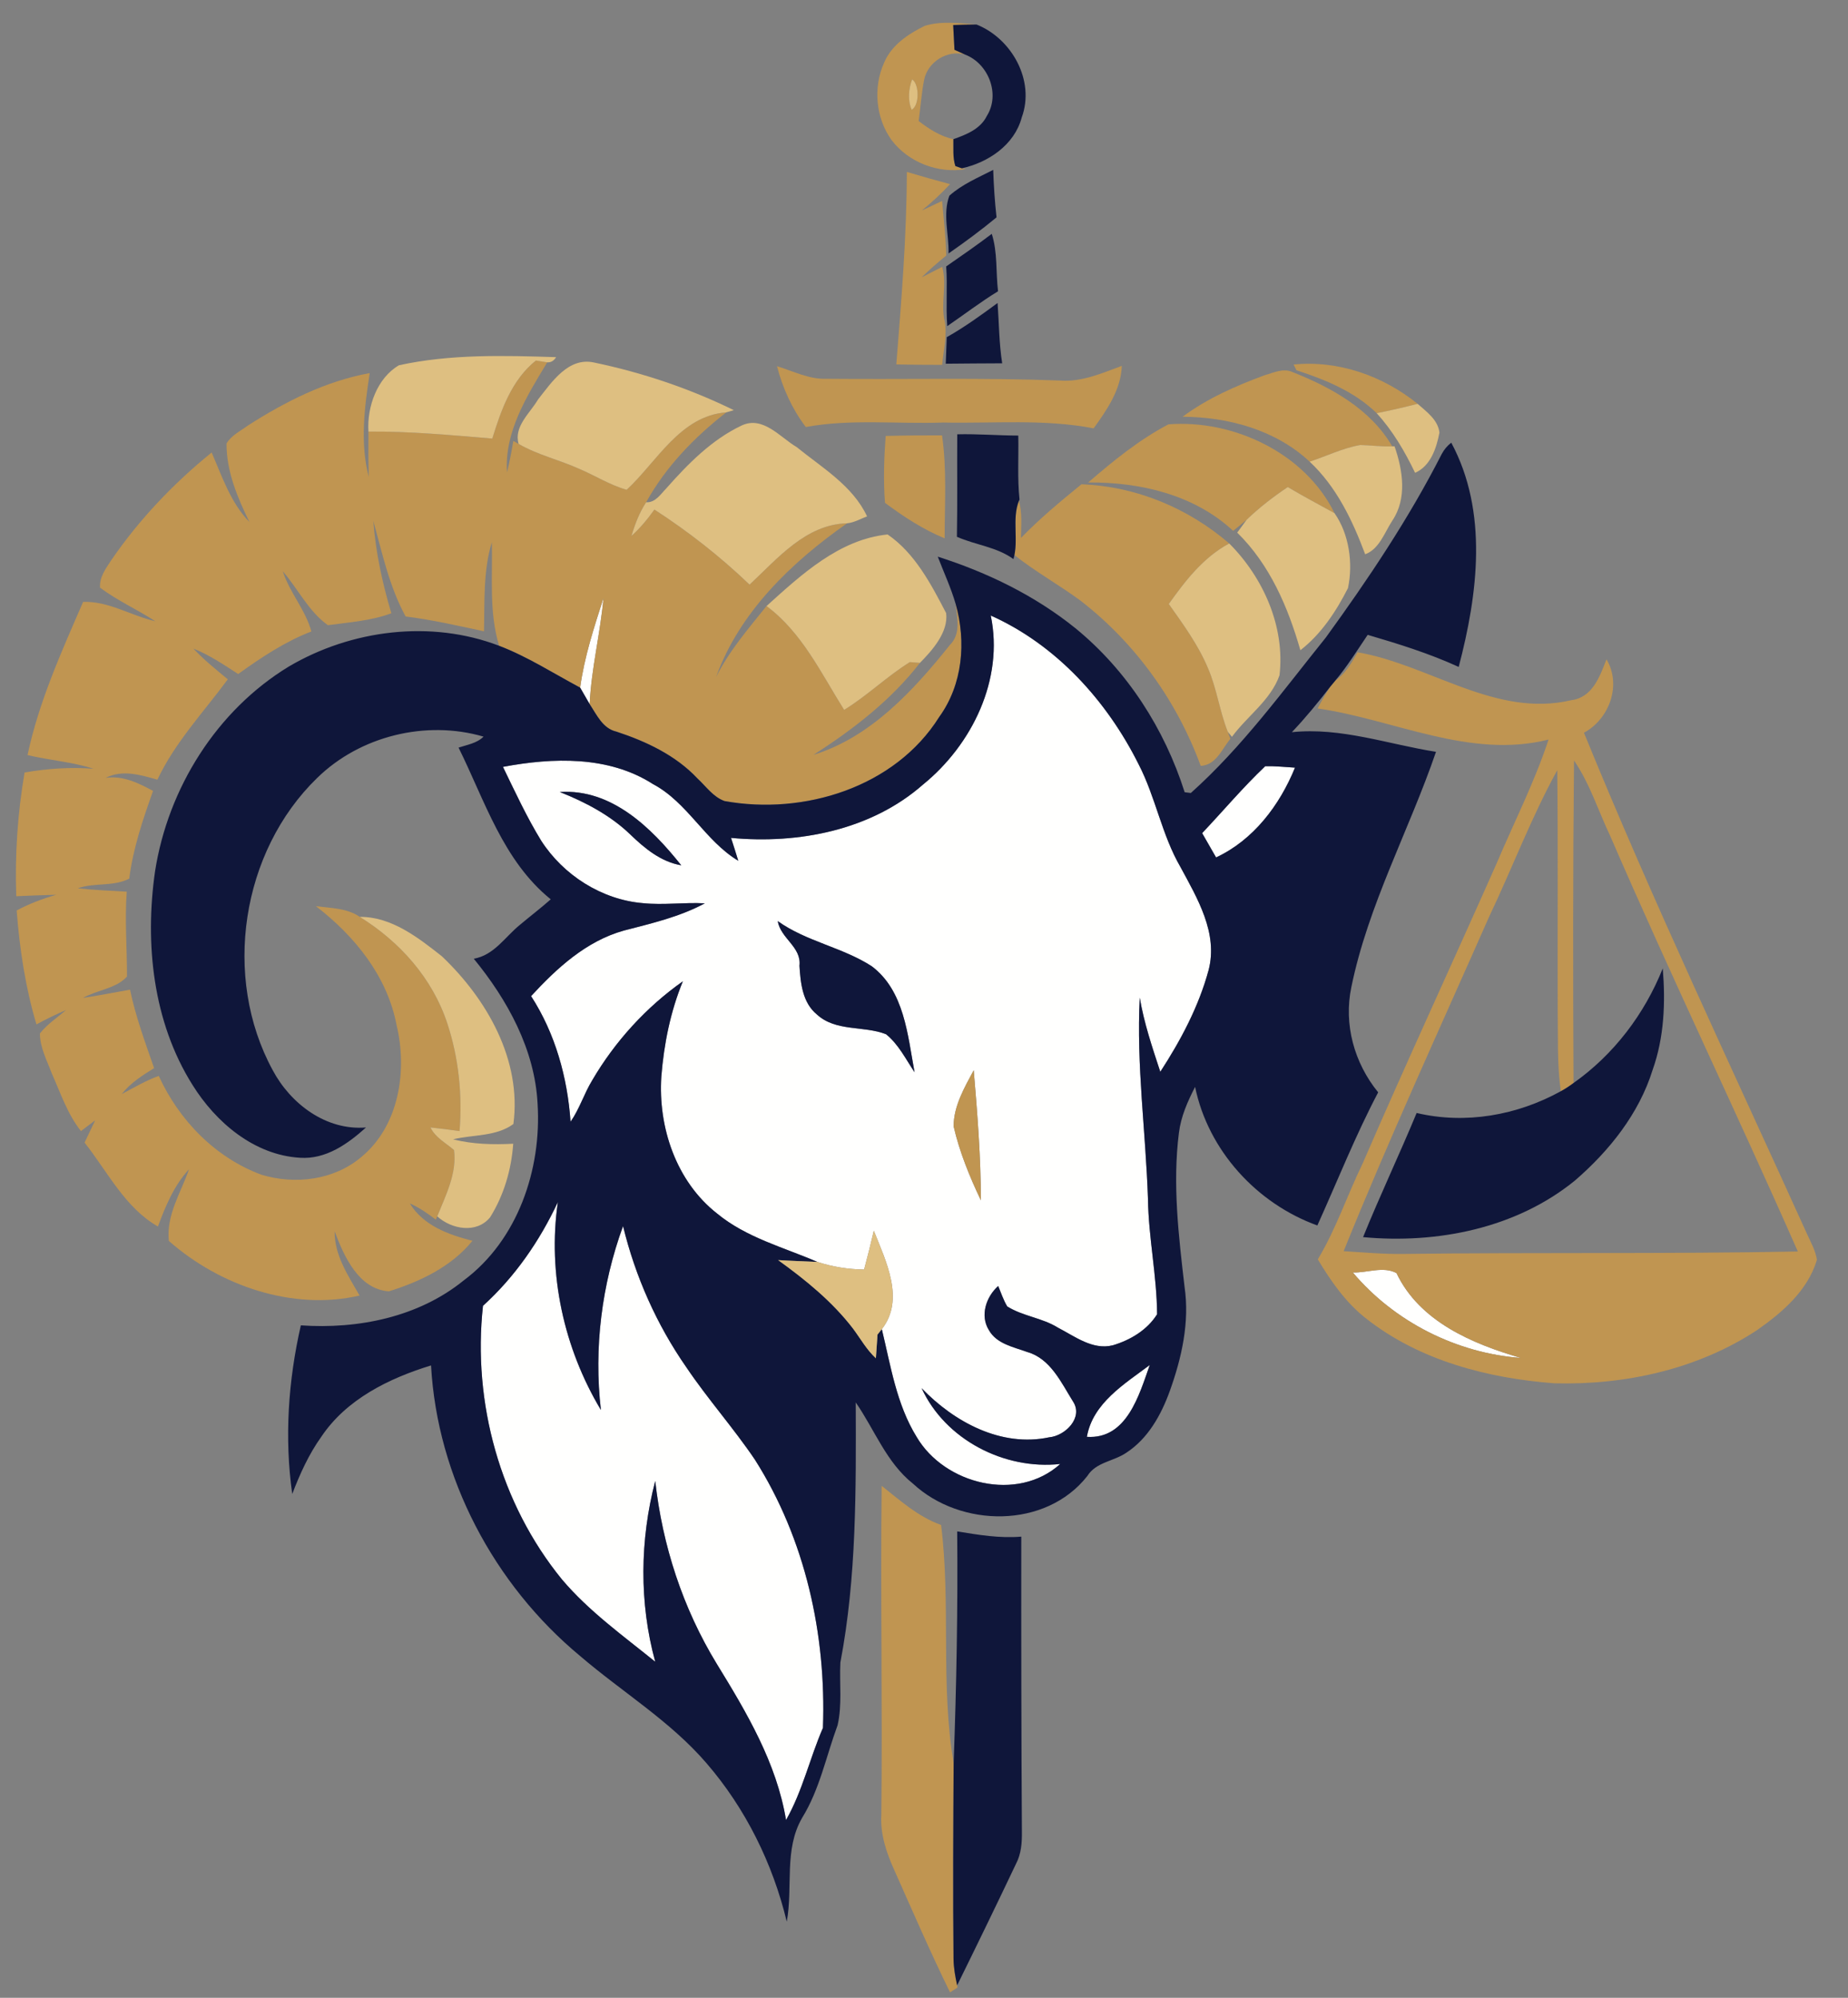
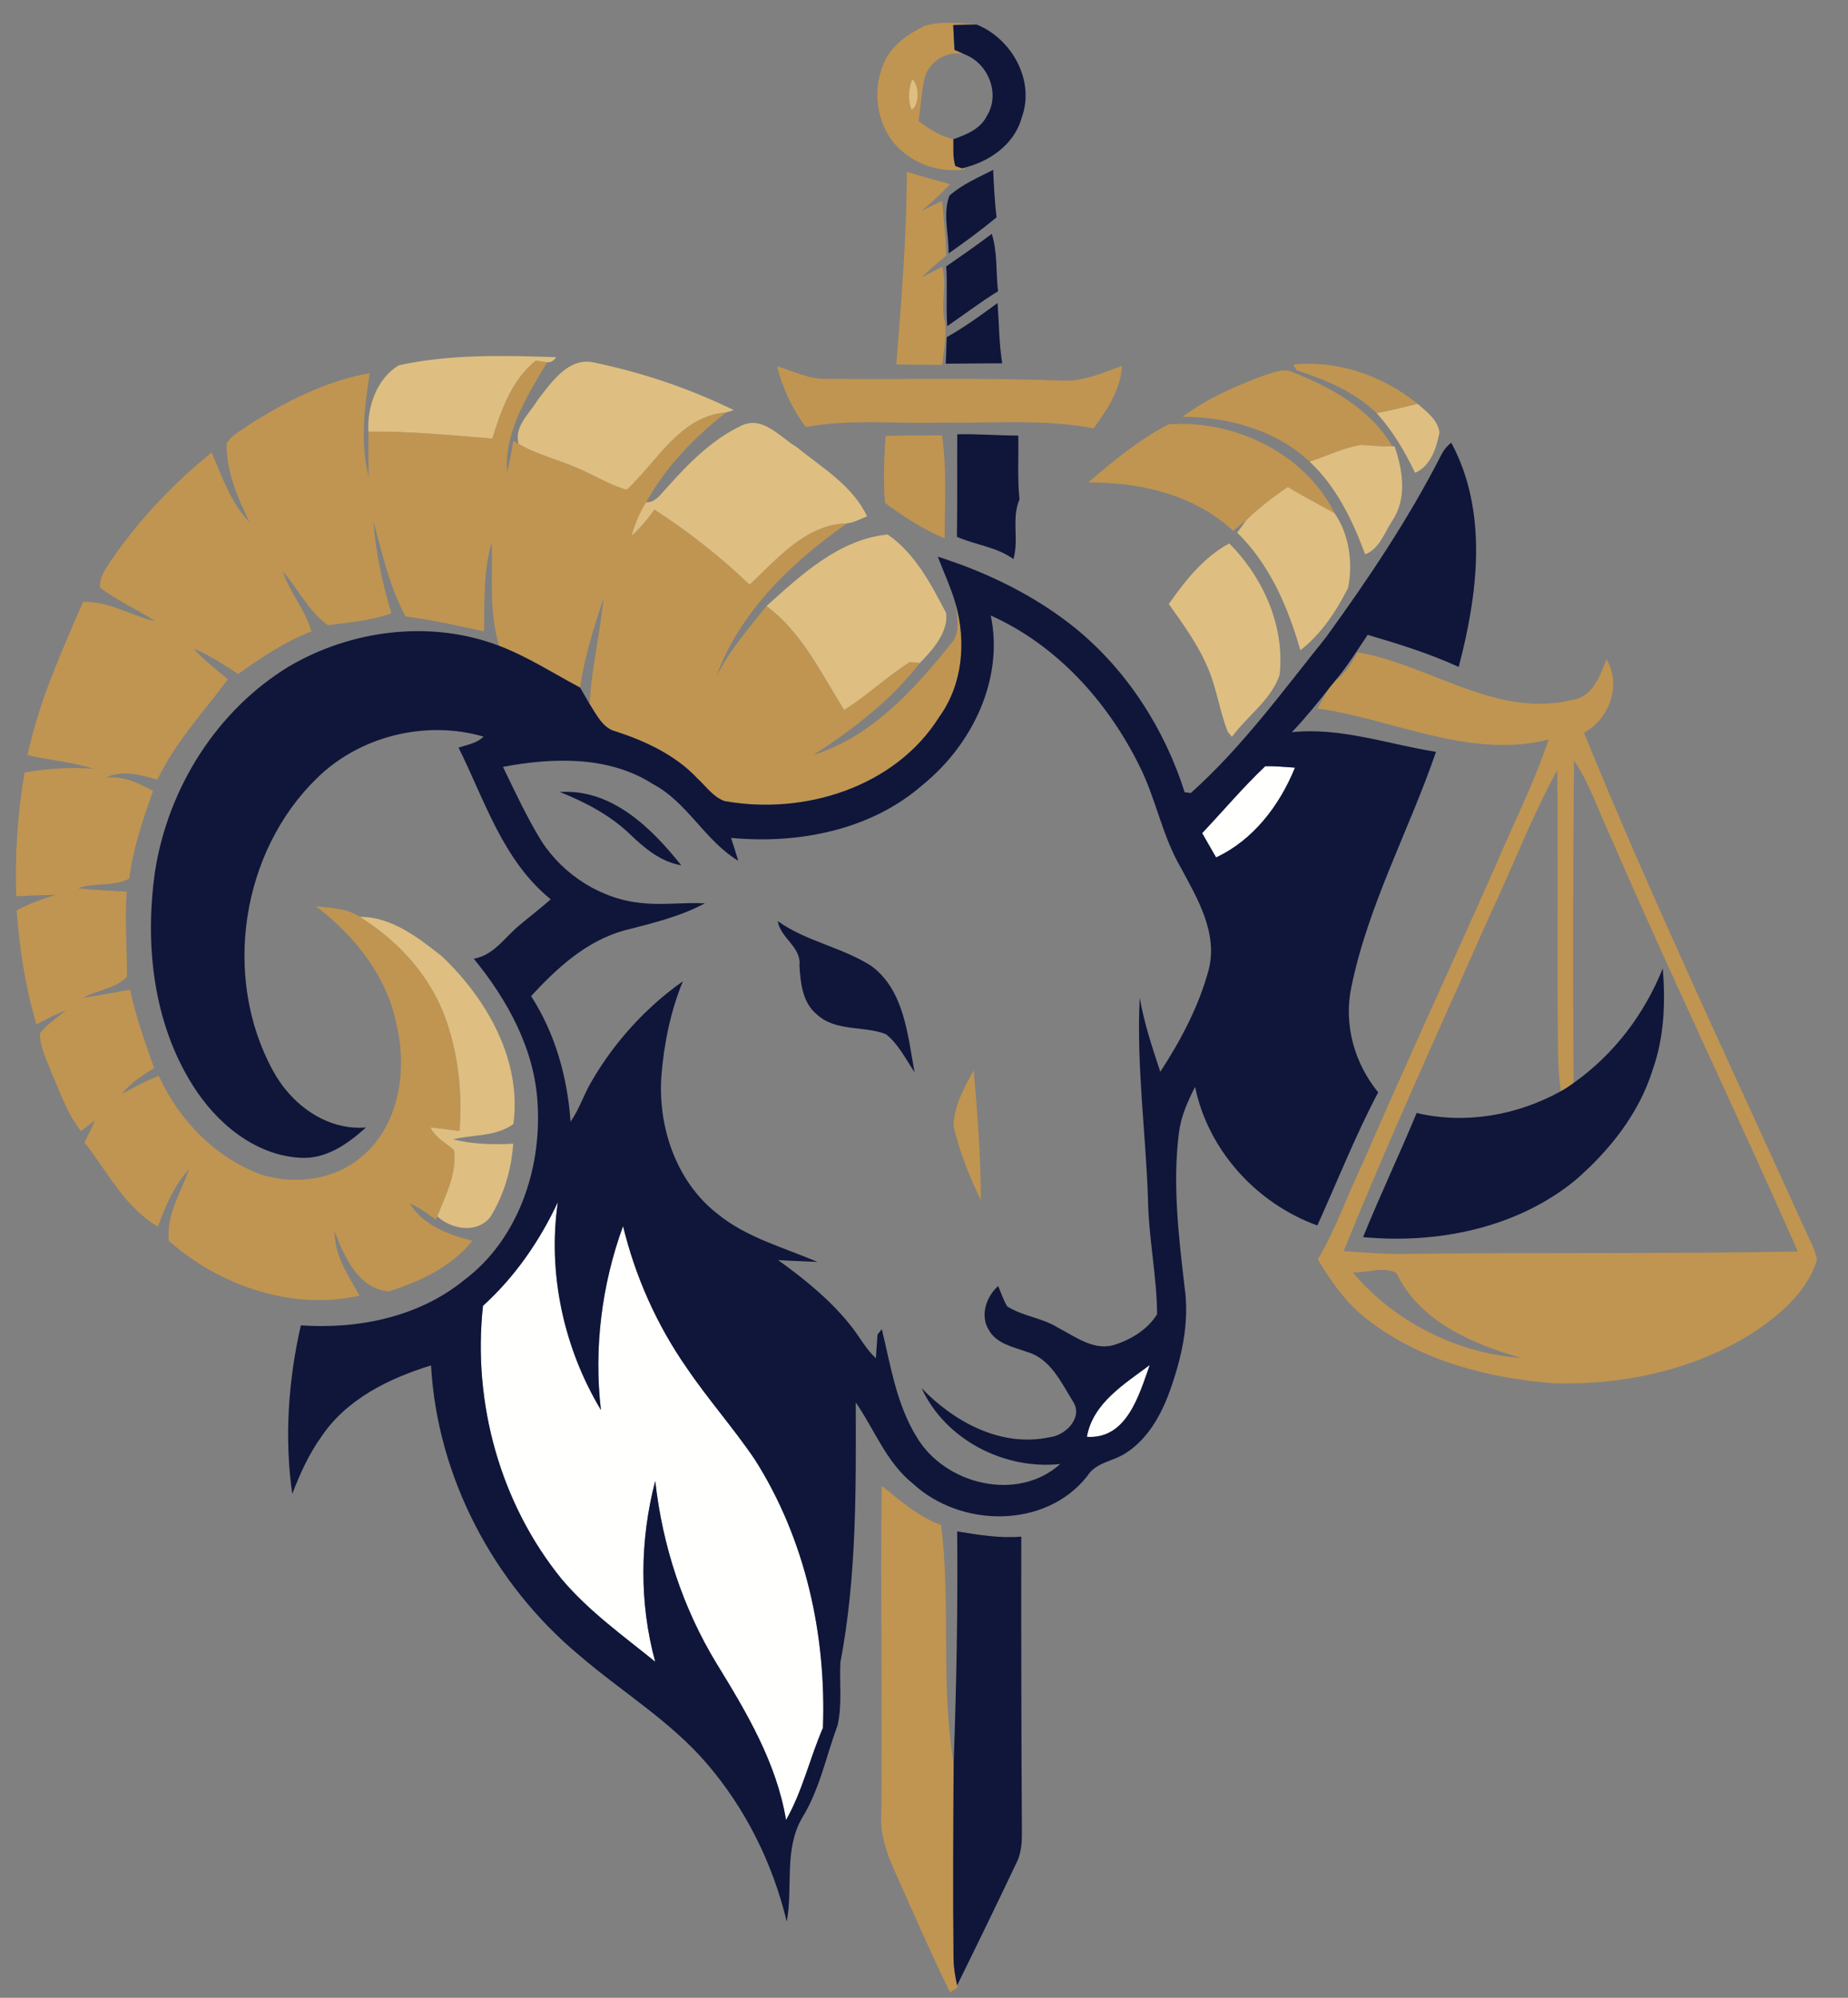
<svg xmlns="http://www.w3.org/2000/svg" width="333pt" height="360pt" viewBox="0 0 333 360" version="1.1">
  <rect x="0" y="0" width="333" height="360" fill="#808080" stroke="none" />
  <g id="#fffffeff">
-     <path fill="#fffffe" opacity="1.00" d=" M 108.74 107.77 C 108.17 114.18 106.56 120.44 106.25 126.88 C 105.82 126.14 104.97 124.65 104.54 123.91 C 105.29 118.39 107.04 113.06 108.74 107.77 Z" />
-     <path fill="#fffffe" opacity="1.00" d=" M 178.53 110.92 C 190.31 116.18 199.47 126.30 205.17 137.72 C 208.25 143.67 209.34 150.44 212.72 156.25 C 215.76 161.88 219.53 168.17 217.78 174.82 C 216.01 181.37 212.76 187.48 209.08 193.14 C 207.64 188.75 206.14 184.35 205.38 179.78 C 204.75 191.91 206.46 203.99 206.86 216.09 C 206.96 223.04 208.46 229.89 208.50 236.83 C 206.74 239.66 203.67 241.49 200.53 242.42 C 196.90 243.34 193.68 240.81 190.63 239.24 C 187.80 237.47 184.31 237.19 181.50 235.42 C 180.80 234.26 180.39 232.97 179.87 231.74 C 177.70 233.67 176.55 237.06 178.19 239.68 C 179.60 242.19 182.63 242.72 185.10 243.63 C 189.28 244.81 191.23 249.15 193.35 252.55 C 195.26 255.44 191.96 258.74 189.07 259.00 C 180.40 260.85 171.93 256.24 166.07 250.15 C 170.34 259.43 180.98 264.91 191.05 263.81 C 183.35 270.77 170.22 267.51 165.17 258.93 C 161.54 253.04 160.50 246.12 158.90 239.51 C 163.10 234.14 159.62 227.24 157.46 221.78 C 156.91 224.12 156.33 226.45 155.71 228.77 C 152.85 228.73 150.02 228.29 147.30 227.40 C 141.16 224.75 134.48 223.02 129.23 218.69 C 121.84 212.91 118.56 203.12 119.17 193.97 C 119.64 188.11 120.81 182.28 123.05 176.83 C 116.42 181.51 110.82 187.66 106.72 194.66 C 105.25 197.07 104.43 199.82 102.81 202.14 C 102.26 194.18 100.06 186.24 95.70 179.50 C 100.34 174.46 105.64 169.58 112.41 167.69 C 117.38 166.40 122.45 165.23 127.01 162.78 C 123.29 162.58 119.57 163.13 115.86 162.75 C 108.45 162.13 101.54 157.73 97.53 151.51 C 94.91 147.24 92.81 142.68 90.63 138.19 C 99.62 136.50 109.66 136.16 117.66 141.29 C 123.90 144.60 127.03 151.50 133.03 155.11 C 132.62 153.73 132.17 152.36 131.73 150.99 C 143.86 152.13 156.95 149.62 166.31 141.39 C 175.16 134.20 180.93 122.42 178.53 110.92 M 100.87 142.72 C 105.49 144.55 109.98 146.91 113.59 150.39 C 116.18 152.89 119.09 155.30 122.76 155.93 C 117.38 149.18 110.22 142.10 100.87 142.72 M 140.14 165.98 C 140.68 169.13 144.45 170.64 144.06 174.03 C 144.25 177.13 144.60 180.68 147.19 182.80 C 150.59 185.95 155.66 184.79 159.66 186.37 C 161.92 188.19 163.21 190.86 164.80 193.22 C 163.55 186.53 162.97 178.52 157.06 174.10 C 151.77 170.69 145.30 169.67 140.14 165.98 M 171.84 202.98 C 172.90 207.58 174.72 212.04 176.75 216.30 C 176.74 208.47 176.12 200.66 175.46 192.86 C 173.77 196.00 171.83 199.35 171.84 202.98 Z" />
    <path fill="#fffffe" opacity="1.00" d=" M 216.62 150.13 C 220.42 146.12 223.99 141.86 227.99 138.07 C 229.78 138.03 231.56 138.22 233.35 138.33 C 230.60 145.09 225.87 151.37 219.13 154.51 C 218.28 153.05 217.45 151.59 216.62 150.13 Z" />
    <path fill="#fffffe" opacity="1.00" d=" M 87.03 235.31 C 92.78 230.10 97.24 223.63 100.52 216.62 C 98.65 229.52 101.60 242.94 108.28 254.08 C 106.98 242.93 108.43 231.48 112.27 220.94 C 114.48 230.04 118.33 238.70 123.68 246.39 C 127.54 252.12 132.16 257.30 136.03 263.03 C 145.11 277.33 148.91 294.54 148.29 311.36 C 145.91 316.83 144.62 322.74 141.64 327.97 C 139.93 317.66 134.54 308.59 129.16 299.83 C 123.05 289.82 119.36 278.51 118.07 266.87 C 115.30 277.49 115.16 288.84 118.07 299.45 C 112.26 294.74 106.10 290.34 101.25 284.60 C 90.13 270.96 85.12 252.74 87.03 235.31 Z" />
-     <path fill="#fffffe" opacity="1.00" d=" M 243.77 229.30 C 246.34 229.39 249.26 228.13 251.64 229.41 C 255.79 238.14 265.30 242.16 274.06 244.70 C 262.47 243.86 251.25 238.18 243.77 229.30 Z" />
    <path fill="#fffffe" opacity="1.00" d=" M 195.85 258.92 C 196.91 252.84 202.63 249.39 207.18 245.98 C 205.26 251.37 203.06 259.39 195.85 258.92 Z" />
  </g>
  <g id="#c09551ff">
    <path fill="#c09551" opacity="1.00" d=" M 166.65 4.65 C 169.66 3.74 172.88 4.19 175.97 4.42 C 174.56 4.43 173.16 4.46 171.76 4.51 C 171.83 6.00 171.91 7.48 171.99 8.97 C 172.47 9.18 173.42 9.62 173.90 9.84 C 170.72 8.91 167.19 11.15 166.53 14.35 C 166.04 16.81 165.88 19.33 165.54 21.81 C 167.42 23.26 169.45 24.56 171.79 25.08 C 171.83 26.69 171.65 28.35 172.15 29.92 C 172.44 30.02 173.02 30.23 173.31 30.33 L 174.07 30.47 C 169.11 31.34 163.72 29.28 160.67 25.26 C 157.80 21.30 157.30 15.78 159.30 11.33 C 160.61 8.14 163.67 6.11 166.65 4.65 M 164.36 14.31 C 163.72 15.99 163.54 18.11 164.28 19.78 C 165.71 19.01 165.66 15.13 164.36 14.31 Z" />
    <path fill="#c09551" opacity="1.00" d=" M 163.41 30.98 C 165.99 31.75 168.58 32.49 171.19 33.18 C 169.62 34.89 167.91 36.46 166.12 37.93 C 167.33 37.36 168.55 36.78 169.76 36.21 C 170.04 39.49 170.44 42.76 170.51 46.05 C 168.98 47.30 167.49 48.60 166.07 49.98 C 167.31 49.36 168.54 48.73 169.78 48.09 C 170.70 51.35 169.44 54.71 170.25 57.98 C 170.69 60.57 170.00 63.17 169.77 65.75 C 167.01 65.75 164.26 65.73 161.51 65.67 C 162.43 54.12 163.38 42.56 163.41 30.98 Z" />
    <path fill="#c09551" opacity="1.00" d=" M 88.71 79.03 C 90.29 73.89 92.21 68.45 96.56 64.97 C 97.07 65.05 98.10 65.21 98.61 65.29 C 94.98 71.31 90.86 77.81 91.36 85.13 C 91.81 83.26 92.18 81.36 92.50 79.46 L 93.45 79.99 C 96.90 81.99 100.82 82.87 104.43 84.51 C 107.28 85.72 109.93 87.42 112.92 88.26 C 118.37 83.23 122.56 74.93 130.87 74.31 C 125.12 78.80 119.99 84.08 116.43 90.51 C 115.21 92.37 114.42 94.45 113.79 96.57 C 115.35 95.16 116.70 93.54 117.92 91.82 C 124.05 95.79 129.80 100.30 135.07 105.35 C 140.10 100.66 145.20 94.48 152.64 94.30 C 142.66 101.29 133.25 110.30 129.04 121.99 C 131.39 117.28 134.85 113.30 138.12 109.21 C 144.51 113.94 147.98 121.35 152.11 127.92 C 156.28 125.36 159.80 121.89 163.95 119.31 C 164.41 119.35 165.32 119.41 165.77 119.45 C 160.54 126.19 153.72 131.46 146.57 136.03 C 156.90 132.84 164.60 124.43 171.16 116.23 C 173.18 114.23 172.49 111.35 172.21 108.85 C 174.13 115.68 173.48 123.34 169.24 129.20 C 161.27 141.90 144.83 146.94 130.56 144.35 C 128.51 143.62 127.23 141.71 125.69 140.29 C 121.76 136.10 116.45 133.61 111.08 131.84 C 108.60 131.28 107.53 128.80 106.25 126.88 C 106.56 120.44 108.17 114.18 108.74 107.77 C 107.04 113.06 105.29 118.39 104.54 123.91 C 99.71 121.33 95.08 118.34 89.94 116.37 C 88.09 110.30 88.78 103.93 88.63 97.69 C 87.05 102.88 87.34 108.40 87.21 113.76 C 82.52 112.76 77.85 111.68 73.09 111.09 C 70.16 105.72 68.88 99.70 67.27 93.85 C 67.68 99.50 68.91 105.09 70.52 110.51 C 66.87 111.88 62.92 112.13 59.09 112.66 C 55.62 110.20 53.71 106.13 50.96 102.95 C 52.19 106.79 55.04 109.87 56.11 113.79 C 51.33 115.63 47.05 118.49 42.92 121.46 C 40.32 119.78 37.74 118.02 34.85 116.88 C 36.75 118.90 38.91 120.65 41.05 122.41 C 36.68 128.34 31.55 133.75 28.36 140.50 C 25.33 139.64 22.04 138.63 19.04 140.18 C 22.13 139.71 24.95 141.10 27.58 142.52 C 25.75 147.67 23.97 152.89 23.29 158.33 C 20.39 159.82 17.02 159.00 14.01 160.07 C 16.94 160.40 19.89 160.50 22.84 160.68 C 22.46 165.78 22.90 170.89 22.88 175.98 C 20.95 178.14 17.49 178.39 14.96 179.82 C 17.80 179.40 20.61 178.83 23.43 178.34 C 24.44 183.18 26.15 187.82 27.77 192.48 C 25.64 193.79 23.50 195.16 21.93 197.15 C 24.13 196.00 26.26 194.72 28.61 193.88 C 32.25 201.87 38.82 208.63 47.12 211.69 C 53.15 213.51 60.11 212.68 65.03 208.56 C 71.92 202.95 73.45 192.92 71.45 184.67 C 69.76 175.85 63.87 168.63 56.91 163.28 C 59.59 163.66 62.52 163.62 64.83 165.22 C 72.04 169.69 77.95 176.30 80.61 184.44 C 82.67 190.67 83.32 197.29 82.81 203.82 C 81.06 203.57 79.32 203.35 77.57 203.17 C 78.46 205.02 80.33 205.94 81.81 207.24 C 82.37 211.41 80.31 215.41 78.79 219.19 L 78.53 219.78 C 77.06 218.65 75.53 217.60 73.84 216.85 C 76.29 220.86 80.81 222.49 85.13 223.59 C 81.39 228.24 75.65 230.97 70.07 232.70 C 64.62 232.31 61.98 226.39 60.30 221.88 C 60.24 226.20 62.75 229.86 64.79 233.46 C 52.74 236.25 39.56 231.67 30.42 223.61 C 29.95 218.89 32.59 214.95 34.06 210.70 C 31.37 213.62 29.81 217.34 28.46 221.02 C 22.47 217.58 19.39 211.13 15.24 205.90 C 15.88 204.55 16.52 203.22 17.15 201.88 C 16.51 202.36 15.23 203.33 14.59 203.82 C 12.14 200.74 10.91 196.95 9.32 193.40 C 8.45 191.07 7.20 188.76 7.19 186.23 C 8.50 184.56 10.30 183.38 11.90 182.02 C 10.08 182.78 8.31 183.65 6.57 184.60 C 4.57 177.93 3.54 171.00 3.00 164.07 C 5.26 162.85 7.68 161.95 10.14 161.24 C 7.74 161.30 5.33 161.39 2.93 161.50 C 2.67 154.05 3.17 146.55 4.43 139.20 C 8.53 138.50 12.69 138.20 16.84 138.53 C 12.98 137.27 8.90 137.02 4.96 136.06 C 7.01 126.44 11.08 117.44 14.98 108.46 C 19.60 108.30 23.59 110.95 27.98 111.94 C 24.72 109.83 21.14 108.22 18.03 105.90 C 17.88 104.01 19.07 102.45 20.04 100.96 C 25.06 93.63 31.25 87.12 38.14 81.54 C 40.02 85.88 41.57 90.60 44.94 94.06 C 42.77 89.62 40.80 84.95 40.82 79.91 C 41.70 78.44 43.33 77.67 44.67 76.68 C 51.39 72.38 58.70 68.67 66.62 67.23 C 65.68 73.40 64.85 79.80 66.45 85.94 C 66.37 83.22 66.37 80.49 66.39 77.77 C 73.86 77.71 81.28 78.41 88.71 79.03 Z" />
    <path fill="#c09551" opacity="1.00" d=" M 140.01 65.99 C 142.95 66.88 145.80 68.39 148.95 68.26 C 162.97 68.40 176.99 68.04 191.00 68.57 C 194.92 68.88 198.55 67.25 202.14 65.93 C 202.01 70.18 199.47 73.86 197.07 77.19 C 188.14 75.46 178.99 76.33 169.95 76.14 C 161.70 76.44 153.37 75.45 145.20 76.95 C 142.73 73.69 141.03 69.94 140.01 65.99 Z" />
    <path fill="#c09551" opacity="1.00" d=" M 233.10 65.69 C 241.15 64.88 249.21 67.73 255.45 72.77 C 253.00 73.40 250.54 73.96 248.07 74.46 C 244.07 70.55 238.84 68.43 233.61 66.72 L 233.10 65.69 Z" />
    <path fill="#c09551" opacity="1.00" d=" M 227.87 67.62 C 229.47 67.18 231.22 66.28 232.88 67.04 C 239.86 69.79 246.99 73.73 250.87 80.43 C 248.94 80.51 247.03 80.24 245.12 80.19 C 241.95 80.74 239.03 82.20 235.99 83.19 C 229.86 77.46 221.32 75.14 213.09 75.10 C 217.54 71.80 222.69 69.53 227.87 67.62 Z" />
    <path fill="#c09551" opacity="1.00" d=" M 210.54 76.47 C 222.25 75.55 235.19 81.66 240.47 92.47 C 237.65 90.91 234.81 89.42 232.05 87.77 C 229.42 89.53 226.92 91.47 224.64 93.66 C 223.84 94.34 223.03 95.01 222.21 95.66 C 215.18 89.13 205.45 86.87 196.09 86.94 C 200.58 83.06 205.29 79.23 210.54 76.47 Z" />
    <path fill="#c09551" opacity="1.00" d=" M 159.59 78.56 C 162.98 78.47 166.36 78.44 169.75 78.45 C 170.64 84.60 170.22 90.83 170.22 97.01 C 166.34 95.41 162.82 93.11 159.47 90.61 C 159.16 86.60 159.30 82.57 159.59 78.56 Z" />
-     <path fill="#c09551" opacity="1.00" d=" M 183.97 96.94 C 187.35 93.45 191.10 90.34 194.87 87.27 C 204.70 87.63 214.07 91.54 221.50 97.93 C 216.86 100.42 213.60 104.63 210.61 108.84 C 213.20 112.50 215.89 116.17 217.64 120.33 C 219.26 124.04 219.75 128.12 221.24 131.87 L 221.71 133.13 C 220.19 134.97 219.13 137.88 216.36 138.01 C 212.09 126.34 204.59 115.90 194.77 108.29 C 190.87 105.40 186.59 103.04 182.79 100.02 L 182.62 100.75 C 183.61 97.32 182.30 93.56 183.60 90.25 C 184.23 92.42 183.99 94.71 183.97 96.94 Z" />
    <path fill="#c09551" opacity="1.00" d=" M 244.63 117.54 C 257.59 119.77 269.47 129.38 283.11 126.18 C 286.95 125.72 288.28 121.90 289.48 118.81 C 292.24 123.43 290.01 129.55 285.42 132.04 C 297.87 162.56 312.03 192.36 325.63 222.39 C 326.31 223.89 327.15 225.36 327.40 227.02 C 325.75 232.56 321.18 236.49 316.61 239.69 C 305.90 246.75 292.79 249.62 280.07 249.27 C 268.12 248.36 255.89 245.20 246.30 237.70 C 242.57 234.83 239.86 230.93 237.46 226.94 C 240.76 221.46 242.76 215.37 245.55 209.64 C 253.38 191.54 261.68 173.65 269.67 155.62 C 272.82 148.18 276.51 140.96 279.04 133.27 C 264.87 136.83 251.25 129.66 237.43 127.66 C 238.13 126.29 238.91 124.97 239.75 123.69 C 239.97 123.43 240.40 122.91 240.62 122.64 C 242.45 121.40 243.55 119.43 244.63 117.54 M 283.63 137.05 C 283.43 156.42 283.44 175.79 283.54 195.16 C 282.81 195.71 282.05 196.21 281.25 196.64 C 280.56 191.79 280.77 186.88 280.69 181.99 C 280.64 167.59 280.77 153.19 280.61 138.79 C 275.91 147.34 272.48 156.49 268.29 165.29 C 259.46 185.30 250.31 205.17 242.12 225.46 C 245.72 225.68 249.32 226.02 252.94 225.96 C 276.61 225.66 300.29 225.98 323.96 225.52 C 312.93 200.47 301.04 175.80 290.17 150.68 C 288.00 146.13 286.50 141.23 283.63 137.05 M 243.77 229.30 C 251.25 238.18 262.47 243.86 274.06 244.70 C 265.30 242.16 255.79 238.14 251.64 229.41 C 249.26 228.13 246.34 229.39 243.77 229.30 Z" />
    <path fill="#c09551" opacity="1.00" d=" M 171.84 202.98 C 171.83 199.35 173.77 196.00 175.46 192.86 C 176.12 200.66 176.74 208.47 176.75 216.30 C 174.72 212.04 172.90 207.58 171.84 202.98 Z" />
    <path fill="#c09551" opacity="1.00" d=" M 158.87 267.75 C 162.23 270.41 165.47 273.34 169.58 274.80 C 171.36 289.03 169.44 303.55 171.84 317.72 C 171.77 329.48 171.70 341.23 171.82 352.99 C 171.84 354.59 172.13 356.18 172.47 357.76 L 172.55 358.15 C 172.21 358.37 171.53 358.80 171.19 359.02 C 167.65 351.80 164.46 344.42 161.19 337.09 C 159.74 333.91 158.59 330.52 158.81 326.97 C 159.03 307.23 158.64 287.49 158.87 267.75 Z" />
  </g>
  <g id="#0f163aff">
    <path fill="#0f163a" opacity="1.00" d=" M 171.76 4.51 C 173.16 4.46 174.56 4.43 175.97 4.42 C 182.32 6.95 186.55 14.54 184.11 21.17 C 182.80 26.12 178.08 29.28 173.31 30.33 C 173.02 30.23 172.44 30.02 172.15 29.92 C 171.65 28.35 171.83 26.69 171.79 25.08 C 174.12 24.26 176.68 23.25 177.83 20.88 C 180.28 16.97 178.11 11.44 173.90 9.84 C 173.42 9.62 172.47 9.18 171.99 8.97 C 171.91 7.48 171.83 6.00 171.76 4.51 Z" />
    <path fill="#0f163a" opacity="1.00" d=" M 171.07 35.27 C 173.37 33.20 176.26 32.01 178.97 30.61 C 179.07 33.47 179.25 36.33 179.57 39.17 C 176.79 41.47 173.89 43.61 170.93 45.67 C 171.00 42.24 169.85 38.56 171.07 35.27 Z" />
    <path fill="#0f163a" opacity="1.00" d=" M 170.50 48.01 C 173.26 46.09 176.03 44.18 178.71 42.14 C 179.78 45.46 179.43 49.05 179.84 52.49 C 176.68 54.42 173.74 56.68 170.69 58.77 C 170.42 55.18 170.75 51.59 170.50 48.01 Z" />
    <path fill="#0f163a" opacity="1.00" d=" M 170.60 60.76 C 173.81 58.95 176.80 56.78 179.76 54.60 C 180.02 58.22 180.02 61.87 180.59 65.47 C 177.20 65.49 173.81 65.50 170.42 65.54 C 170.49 63.95 170.55 62.35 170.60 60.76 Z" />
    <path fill="#0f163a" opacity="1.00" d=" M 172.49 78.26 C 176.16 78.17 179.82 78.48 183.49 78.49 C 183.57 82.34 183.31 86.19 183.71 90.03 L 183.60 90.25 C 182.30 93.56 183.61 97.32 182.62 100.75 C 179.60 98.55 175.77 98.21 172.43 96.73 C 172.54 90.57 172.45 84.42 172.49 78.26 Z" />
    <path fill="#0f163a" opacity="1.00" d=" M 259.80 81.80 C 260.22 81.01 260.79 80.33 261.51 79.77 C 268.20 92.23 266.30 107.05 262.85 120.18 C 257.57 117.76 252.01 116.03 246.45 114.40 C 244.56 117.19 242.79 120.06 240.62 122.64 C 240.40 122.91 239.97 123.43 239.75 123.69 C 237.55 126.54 235.27 129.33 232.79 131.94 C 241.64 131.02 250.14 134.12 258.76 135.48 C 253.89 149.68 246.54 163.06 243.51 177.86 C 242.09 184.59 244.03 191.56 248.34 196.84 C 244.24 204.62 241.00 212.82 237.38 220.83 C 226.45 216.88 217.71 207.32 215.35 195.86 C 214.00 198.48 212.79 201.21 212.43 204.17 C 211.27 213.39 212.38 222.70 213.45 231.88 C 214.39 238.27 212.93 244.72 210.77 250.72 C 209.22 254.99 206.86 259.24 202.96 261.78 C 200.68 263.35 197.50 263.45 195.93 265.98 C 188.42 275.53 173.10 275.32 164.52 267.36 C 159.71 263.54 157.60 257.62 154.20 252.72 C 154.25 268.36 154.37 284.16 151.43 299.59 C 151.24 303.34 151.78 307.18 150.93 310.88 C 148.87 316.46 147.71 322.43 144.55 327.56 C 141.22 333.29 142.92 340.07 141.77 346.28 C 139.25 335.81 134.35 325.88 127.30 317.72 C 120.76 310.12 112.07 304.88 104.52 298.40 C 89.01 285.53 78.79 266.25 77.67 246.05 C 70.07 248.38 62.42 252.14 57.88 258.93 C 55.63 262.08 54.04 265.62 52.66 269.21 C 51.23 259.10 51.94 248.77 54.21 238.83 C 64.51 239.54 75.40 237.36 83.56 230.73 C 93.30 223.48 97.61 210.73 96.87 198.91 C 96.38 189.13 91.45 180.18 85.37 172.76 C 89.02 172.14 90.99 168.85 93.67 166.67 C 95.51 165.12 97.43 163.66 99.24 162.06 C 90.64 155.10 87.36 144.26 82.63 134.72 C 84.18 134.20 85.93 133.95 87.13 132.74 C 76.76 129.71 64.88 132.62 57.15 140.19 C 43.45 153.48 40.02 176.06 49.13 192.83 C 52.37 198.93 58.77 203.76 65.95 203.17 C 62.68 206.13 58.71 208.95 54.06 208.63 C 45.79 208.14 38.88 202.25 34.66 195.46 C 27.55 184.13 26.07 170.04 27.94 157.01 C 30.27 142.05 39.04 128.01 52.06 120.10 C 63.32 113.47 77.64 111.66 89.94 116.37 C 95.08 118.34 99.71 121.33 104.54 123.91 C 104.97 124.65 105.82 126.14 106.25 126.88 C 107.53 128.80 108.60 131.28 111.08 131.84 C 116.45 133.61 121.76 136.10 125.69 140.29 C 127.23 141.71 128.51 143.62 130.56 144.35 C 144.83 146.94 161.27 141.90 169.24 129.20 C 173.48 123.34 174.13 115.68 172.21 108.85 C 171.36 105.92 170.07 103.15 168.98 100.31 C 177.90 103.15 186.48 107.31 193.79 113.21 C 203.10 120.81 209.85 131.35 213.47 142.76 C 213.75 142.80 214.31 142.87 214.58 142.90 C 223.84 134.62 231.16 124.51 238.91 114.88 C 246.57 104.32 253.87 93.44 259.80 81.80 M 178.53 110.92 C 180.93 122.42 175.16 134.20 166.31 141.39 C 156.95 149.62 143.86 152.13 131.73 150.99 C 132.17 152.36 132.62 153.73 133.03 155.11 C 127.03 151.50 123.90 144.60 117.66 141.29 C 109.66 136.16 99.62 136.50 90.63 138.19 C 92.81 142.68 94.91 147.24 97.53 151.51 C 101.54 157.73 108.45 162.13 115.86 162.75 C 119.57 163.13 123.29 162.58 127.01 162.78 C 122.45 165.23 117.38 166.40 112.41 167.69 C 105.64 169.58 100.34 174.46 95.70 179.50 C 100.06 186.24 102.26 194.18 102.81 202.14 C 104.43 199.82 105.25 197.07 106.72 194.66 C 110.82 187.66 116.42 181.51 123.05 176.83 C 120.81 182.28 119.64 188.11 119.17 193.97 C 118.56 203.12 121.84 212.91 129.23 218.69 C 134.48 223.02 141.16 224.75 147.30 227.40 C 144.94 227.28 142.57 227.22 140.22 227.07 C 145.17 230.64 149.98 234.54 153.72 239.42 C 155.06 241.22 156.16 243.22 157.83 244.76 C 157.92 243.33 158.02 241.91 158.12 240.49 L 158.90 239.51 C 160.50 246.12 161.54 253.04 165.17 258.93 C 170.22 267.51 183.35 270.77 191.05 263.81 C 180.98 264.91 170.34 259.43 166.07 250.15 C 171.93 256.24 180.40 260.85 189.07 259.00 C 191.96 258.74 195.26 255.44 193.35 252.55 C 191.23 249.15 189.28 244.81 185.10 243.63 C 182.63 242.72 179.60 242.19 178.19 239.68 C 176.55 237.06 177.70 233.67 179.87 231.74 C 180.39 232.97 180.80 234.26 181.50 235.42 C 184.31 237.19 187.80 237.47 190.63 239.24 C 193.68 240.81 196.90 243.34 200.53 242.42 C 203.67 241.49 206.74 239.66 208.50 236.83 C 208.46 229.89 206.96 223.04 206.86 216.09 C 206.46 203.99 204.75 191.91 205.38 179.78 C 206.14 184.35 207.64 188.75 209.08 193.14 C 212.76 187.48 216.01 181.37 217.78 174.82 C 219.53 168.17 215.76 161.88 212.72 156.25 C 209.34 150.44 208.25 143.67 205.17 137.72 C 199.47 126.30 190.31 116.18 178.53 110.92 M 216.62 150.13 C 217.45 151.59 218.28 153.05 219.13 154.51 C 225.87 151.37 230.60 145.09 233.35 138.33 C 231.56 138.22 229.78 138.03 227.99 138.07 C 223.99 141.86 220.42 146.12 216.62 150.13 M 87.03 235.31 C 85.12 252.74 90.13 270.96 101.25 284.60 C 106.10 290.34 112.26 294.74 118.07 299.45 C 115.16 288.84 115.30 277.49 118.07 266.87 C 119.36 278.51 123.05 289.82 129.16 299.83 C 134.54 308.59 139.93 317.66 141.64 327.97 C 144.62 322.74 145.91 316.83 148.29 311.36 C 148.91 294.54 145.11 277.33 136.03 263.03 C 132.16 257.30 127.54 252.12 123.68 246.39 C 118.33 238.70 114.48 230.04 112.27 220.94 C 108.43 231.48 106.98 242.93 108.28 254.08 C 101.60 242.94 98.65 229.52 100.52 216.62 C 97.24 223.63 92.78 230.10 87.03 235.31 M 195.85 258.92 C 203.06 259.39 205.26 251.37 207.18 245.98 C 202.63 249.39 196.91 252.84 195.85 258.92 Z" />
    <path fill="#0f163a" opacity="1.00" d=" M 100.87 142.72 C 110.22 142.10 117.38 149.18 122.76 155.93 C 119.09 155.30 116.18 152.89 113.59 150.39 C 109.98 146.91 105.49 144.55 100.87 142.72 Z" />
    <path fill="#0f163a" opacity="1.00" d=" M 140.14 165.98 C 145.30 169.67 151.77 170.69 157.06 174.10 C 162.97 178.52 163.55 186.53 164.80 193.22 C 163.21 190.86 161.92 188.19 159.66 186.37 C 155.66 184.79 150.59 185.95 147.19 182.80 C 144.60 180.68 144.25 177.13 144.06 174.03 C 144.45 170.64 140.68 169.13 140.14 165.98 Z" />
    <path fill="#0f163a" opacity="1.00" d=" M 283.54 195.16 C 290.81 190.02 296.32 182.75 299.62 174.51 C 300.13 180.64 299.88 186.93 297.80 192.78 C 295.34 200.69 290.00 207.37 283.80 212.73 C 273.22 221.35 258.97 224.18 245.62 222.93 C 248.67 215.40 252.16 208.07 255.27 200.56 C 264.09 202.64 273.38 200.98 281.25 196.64 C 282.05 196.21 282.81 195.71 283.54 195.16 Z" />
    <path fill="#0f163a" opacity="1.00" d=" M 172.48 275.96 C 176.30 276.58 180.14 277.23 184.03 276.90 C 184.01 294.61 184.03 312.31 184.14 330.02 C 184.17 332.01 184.03 334.06 183.08 335.86 C 179.60 343.19 176.06 350.48 172.47 357.76 C 172.13 356.18 171.84 354.59 171.82 352.99 C 171.70 341.23 171.77 329.48 171.84 317.72 C 172.35 303.81 172.61 289.88 172.48 275.96 Z" />
  </g>
  <g id="#debf81ff">
    <path fill="#debf81" opacity="1.00" d=" M 164.36 14.31 C 165.66 15.13 165.71 19.01 164.28 19.78 C 163.54 18.11 163.72 15.99 164.36 14.31 Z" />
    <path fill="#debf81" opacity="1.00" d=" M 71.89 65.82 C 81.15 63.79 90.78 64.06 100.21 64.36 C 99.80 65.03 99.26 65.34 98.61 65.29 C 98.10 65.21 97.07 65.05 96.56 64.97 C 92.21 68.45 90.29 73.89 88.71 79.03 C 81.28 78.41 73.86 77.71 66.39 77.77 C 66.11 73.32 67.95 68.12 71.89 65.82 Z" />
    <path fill="#debf81" opacity="1.00" d=" M 96.95 71.99 C 99.43 68.86 102.41 64.29 107.06 65.33 C 115.75 67.14 124.25 70.00 132.23 73.91 C 131.89 74.01 131.21 74.21 130.87 74.31 C 122.56 74.93 118.37 83.23 112.92 88.26 C 109.93 87.42 107.28 85.72 104.43 84.51 C 100.82 82.87 96.90 81.99 93.45 79.99 C 92.54 76.86 95.51 74.45 96.95 71.99 Z" />
    <path fill="#debf81" opacity="1.00" d=" M 248.07 74.46 C 250.54 73.96 253.00 73.40 255.45 72.77 C 257.06 74.21 259.10 75.62 259.38 77.95 C 258.85 80.73 257.81 83.97 254.99 85.20 C 253.14 81.35 250.97 77.63 248.07 74.46 Z" />
    <path fill="#debf81" opacity="1.00" d=" M 133.61 76.69 C 137.49 74.86 140.54 78.79 143.56 80.57 C 148.13 84.28 153.66 87.53 156.24 93.05 C 155.06 93.50 153.92 94.17 152.64 94.30 C 145.20 94.48 140.10 100.66 135.07 105.35 C 129.80 100.30 124.05 95.79 117.92 91.82 C 116.70 93.54 115.35 95.16 113.79 96.57 C 114.42 94.45 115.21 92.37 116.43 90.51 C 118.10 90.60 119.01 89.08 120.04 88.03 C 123.95 83.61 128.22 79.25 133.61 76.69 Z" />
    <path fill="#debf81" opacity="1.00" d=" M 235.99 83.19 C 239.03 82.20 241.95 80.74 245.12 80.19 C 247.03 80.24 248.94 80.51 250.87 80.43 L 251.29 80.43 C 252.78 84.71 253.59 89.83 250.88 93.83 C 249.50 95.94 248.54 98.95 246.00 99.88 C 243.70 93.75 240.85 87.74 235.99 83.19 Z" />
    <path fill="#debf81" opacity="1.00" d=" M 224.64 93.66 C 226.92 91.47 229.42 89.53 232.05 87.77 C 234.81 89.42 237.65 90.91 240.47 92.47 C 243.10 96.21 243.85 101.49 242.90 105.97 C 240.78 110.15 238.07 114.27 234.32 117.17 C 232.09 109.39 228.81 101.73 222.94 95.98 C 223.36 95.40 224.22 94.24 224.64 93.66 Z" />
    <path fill="#debf81" opacity="1.00" d=" M 138.12 109.21 C 144.38 103.57 151.19 97.21 159.94 96.31 C 164.88 99.69 167.79 105.30 170.49 110.48 C 170.93 113.93 167.95 117.23 165.77 119.45 C 165.32 119.41 164.41 119.35 163.95 119.31 C 159.80 121.89 156.28 125.36 152.11 127.92 C 147.98 121.35 144.51 113.94 138.12 109.21 Z" />
    <path fill="#debf81" opacity="1.00" d=" M 221.50 97.93 C 227.62 104.06 231.59 112.92 230.56 121.69 C 228.97 126.20 224.74 129.02 221.99 132.78 L 221.24 131.87 C 219.75 128.12 219.26 124.04 217.64 120.33 C 215.89 116.17 213.20 112.50 210.61 108.84 C 213.60 104.63 216.86 100.42 221.50 97.93 Z" />
    <path fill="#debf81" opacity="1.00" d=" M 64.83 165.22 C 70.54 165.18 75.35 168.95 79.62 172.32 C 87.73 180.02 94.04 191.01 92.51 202.55 C 89.39 204.84 85.24 204.43 81.64 205.31 C 85.18 206.20 88.85 206.29 92.48 206.10 C 92.15 210.76 90.80 215.38 88.32 219.35 C 85.89 222.35 81.38 221.53 78.79 219.19 C 80.31 215.41 82.37 211.41 81.81 207.24 C 80.33 205.94 78.46 205.02 77.57 203.17 C 79.32 203.35 81.06 203.57 82.81 203.82 C 83.32 197.29 82.67 190.67 80.61 184.44 C 77.95 176.30 72.04 169.69 64.83 165.22 Z" />
-     <path fill="#debf81" opacity="1.00" d=" M 157.46 221.78 C 159.62 227.24 163.10 234.14 158.90 239.51 L 158.12 240.49 C 158.02 241.91 157.92 243.33 157.83 244.76 C 156.16 243.22 155.06 241.22 153.72 239.42 C 149.98 234.54 145.17 230.64 140.22 227.07 C 142.57 227.22 144.94 227.28 147.30 227.40 C 150.02 228.29 152.85 228.73 155.71 228.77 C 156.33 226.45 156.91 224.12 157.46 221.78 Z" />
  </g>
</svg>